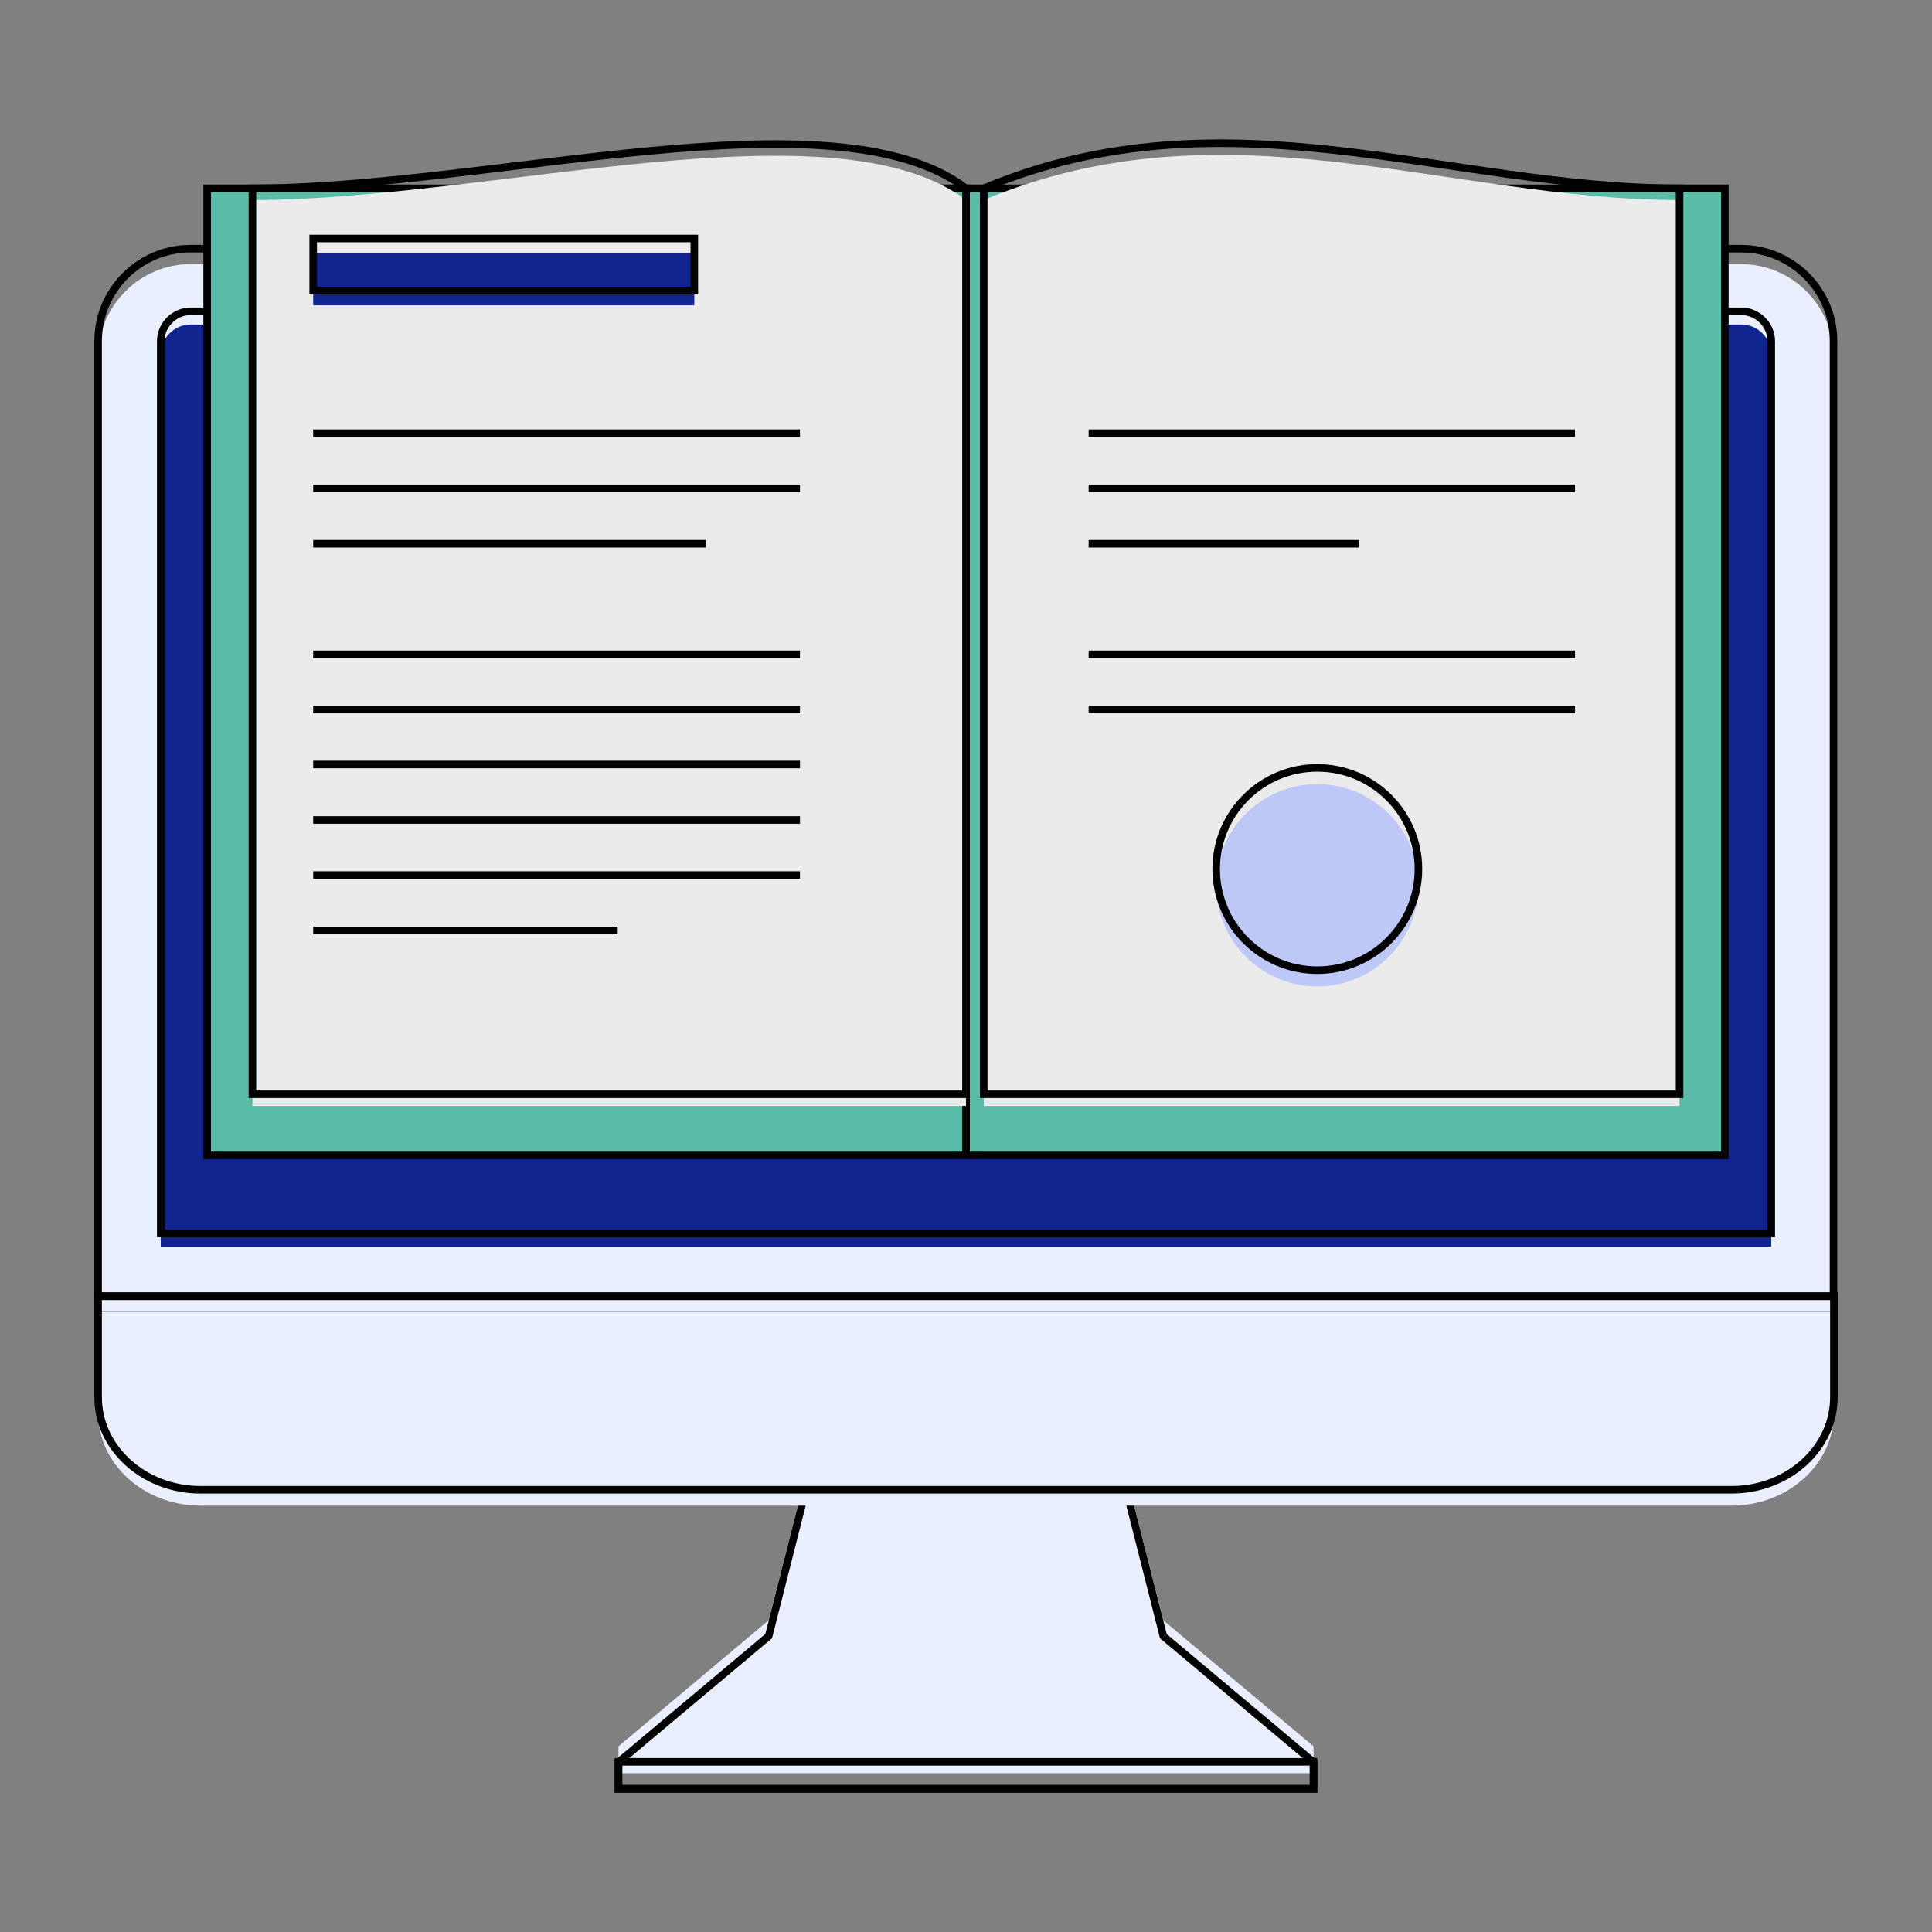
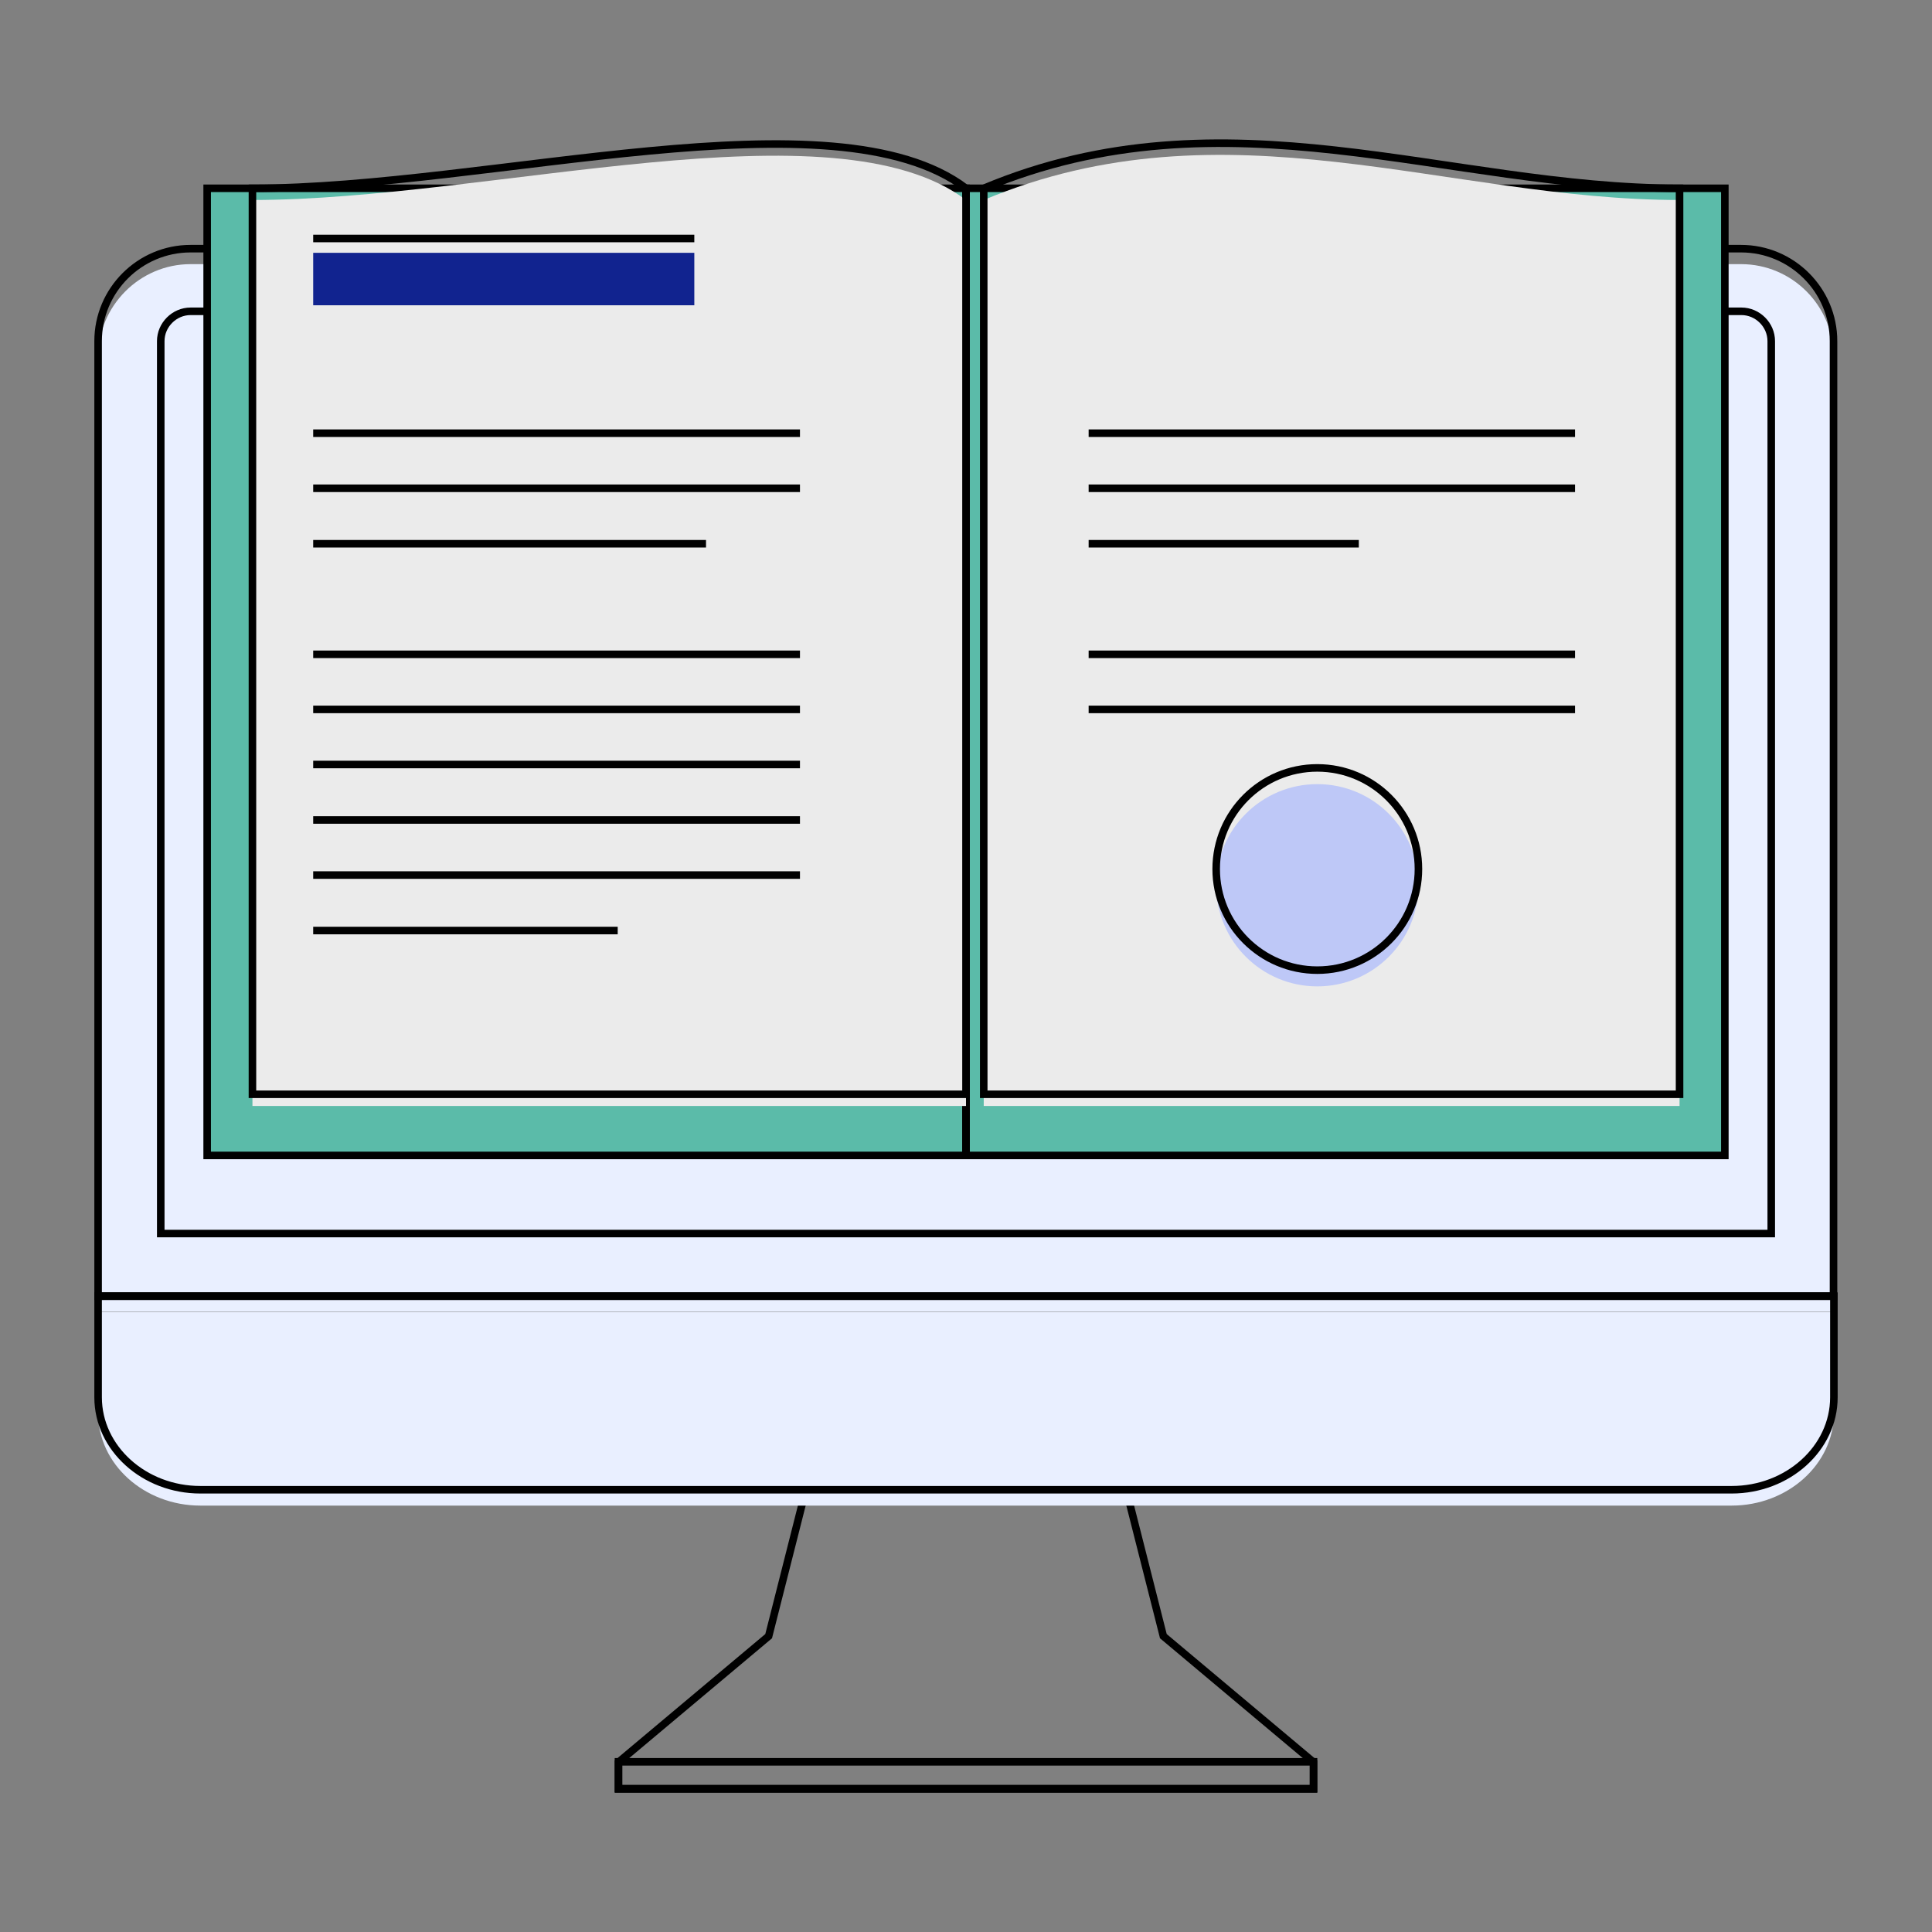
<svg xmlns="http://www.w3.org/2000/svg" version="1.1" id="Layer_1" x="0px" y="0px" viewBox="0 0 512 512" style="enable-background:new 0 0 512 512;" xml:space="preserve">
  <rect x="0" y="0" width="512" height="512" fill="#808080" stroke="none" />
  <style type="text/css">
	.st0{fill:#E9EFFF;}
	.st1{fill:#11238F;}
	.st2{fill:none;stroke:#000000;stroke-width:2;stroke-miterlimit:10;}
	.st3{fill:#5BBBA9;}
	.st4{fill:#EBEBEB;}
	.st5{fill:#BEC8F7;}
</style>
  <path class="st0" d="M50.5,70h410.9c13.5,0,24.5,11,24.5,24.5v253.1H26V94.6C26,81.1,37,70,50.5,70L50.5,70L50.5,70z" />
-   <path class="st1" d="M42.7,330.4h426.7V93.9c0-4.3-3.6-7.9-7.9-7.9H50.5c-4.3,0-7.9,3.6-7.9,7.9V330.4z" />
-   <path class="st0" d="M215.5,382.9l-11.8,46.5l-39.8,33.4v7.1H256h92.1v-7.1l-39.8-33.4l-11.8-46.5l-40.4-0.6L215.5,382.9  L215.5,382.9z" />
  <path class="st2" d="M215.5,387.1l-11.8,46.5l-39.8,33.4v7.1H256h92.1v-7.1l-39.8-33.4l-11.8-46.5l-40.4-0.6L215.5,387.1  L215.5,387.1z" />
  <path class="st2" d="M163.9,466.9v7.1H256h92.1v-7.1H163.9L163.9,466.9z" />
  <path class="st0" d="M486,347.7v26.8c0,13.5-12.2,24.5-27.1,24.5H53.1c-14.9,0-27.1-11-27.1-24.5v-26.8H486z" />
  <path class="st2" d="M50.5,65.9h410.9c13.5,0,24.5,11,24.5,24.5v253.1H26V90.4C26,76.9,37,65.9,50.5,65.9L50.5,65.9L50.5,65.9z" />
  <path class="st2" d="M42.7,326.9h426.7V90.4c0-4.3-3.6-7.9-7.9-7.9H50.5c-4.3,0-7.9,3.6-7.9,7.9V326.9z" />
  <path class="st2" d="M486,343.5v26.8c0,13.5-12.2,24.5-27.1,24.5H53.1c-14.9,0-27.1-11-27.1-24.5v-26.8H486z" />
  <path class="st3" d="M54.9,49.9H256v256.3H54.9V49.9z" />
  <path class="st3" d="M457.1,49.9H256v256.3h201.1L457.1,49.9L457.1,49.9z" />
  <path class="st2" d="M457.1,49.9H256v256.3h201.1L457.1,49.9L457.1,49.9z" />
  <path class="st2" d="M54.9,49.9H256v256.3H54.9V49.9z" />
  <path class="st4" d="M66.9,53c63,0,154.2-26.4,189.1,0v240.1H66.9V53z" />
  <path class="st1" d="M83,67h101v13.9H83V67z" />
-   <path class="st2" d="M83,63.2h101V77H83V63.2z" />
+   <path class="st2" d="M83,63.2h101H83V63.2z" />
  <path class="st2" d="M66.9,49.9c63,0,154.2-26.4,189.1,0v240.1H66.9V49.9z" />
  <path class="st4" d="M445.1,53c-61.5,0-120.2-26.9-184.4,0v240.1h184.4V53z" />
  <path class="st2" d="M445.1,49.9c-61.5,0-120.2-26.9-184.4,0v240.1h184.4V49.9z" />
  <line class="st2" x1="83" y1="114.8" x2="212" y2="114.8" />
  <line class="st2" x1="83" y1="129.4" x2="212" y2="129.4" />
  <line class="st2" x1="83" y1="144.1" x2="187.1" y2="144.1" />
  <line class="st2" x1="83" y1="173.4" x2="212" y2="173.4" />
  <line class="st2" x1="83" y1="188" x2="212" y2="188" />
  <line class="st2" x1="83" y1="202.6" x2="212" y2="202.6" />
  <line class="st2" x1="83" y1="217.3" x2="212" y2="217.3" />
  <line class="st2" x1="83" y1="231.9" x2="212" y2="231.9" />
  <line class="st2" x1="83" y1="246.6" x2="163.7" y2="246.6" />
  <line class="st2" x1="288.5" y1="114.8" x2="417.4" y2="114.8" />
  <line class="st2" x1="288.5" y1="129.4" x2="417.4" y2="129.4" />
  <line class="st2" x1="288.5" y1="144.1" x2="360.1" y2="144.1" />
  <line class="st2" x1="288.5" y1="173.4" x2="417.4" y2="173.4" />
  <line class="st2" x1="288.5" y1="188" x2="417.4" y2="188" />
  <ellipse class="st5" cx="349.1" cy="234.6" rx="26.8" ry="26.8" />
  <ellipse class="st2" cx="349.1" cy="230.3" rx="26.8" ry="26.8" />
</svg>